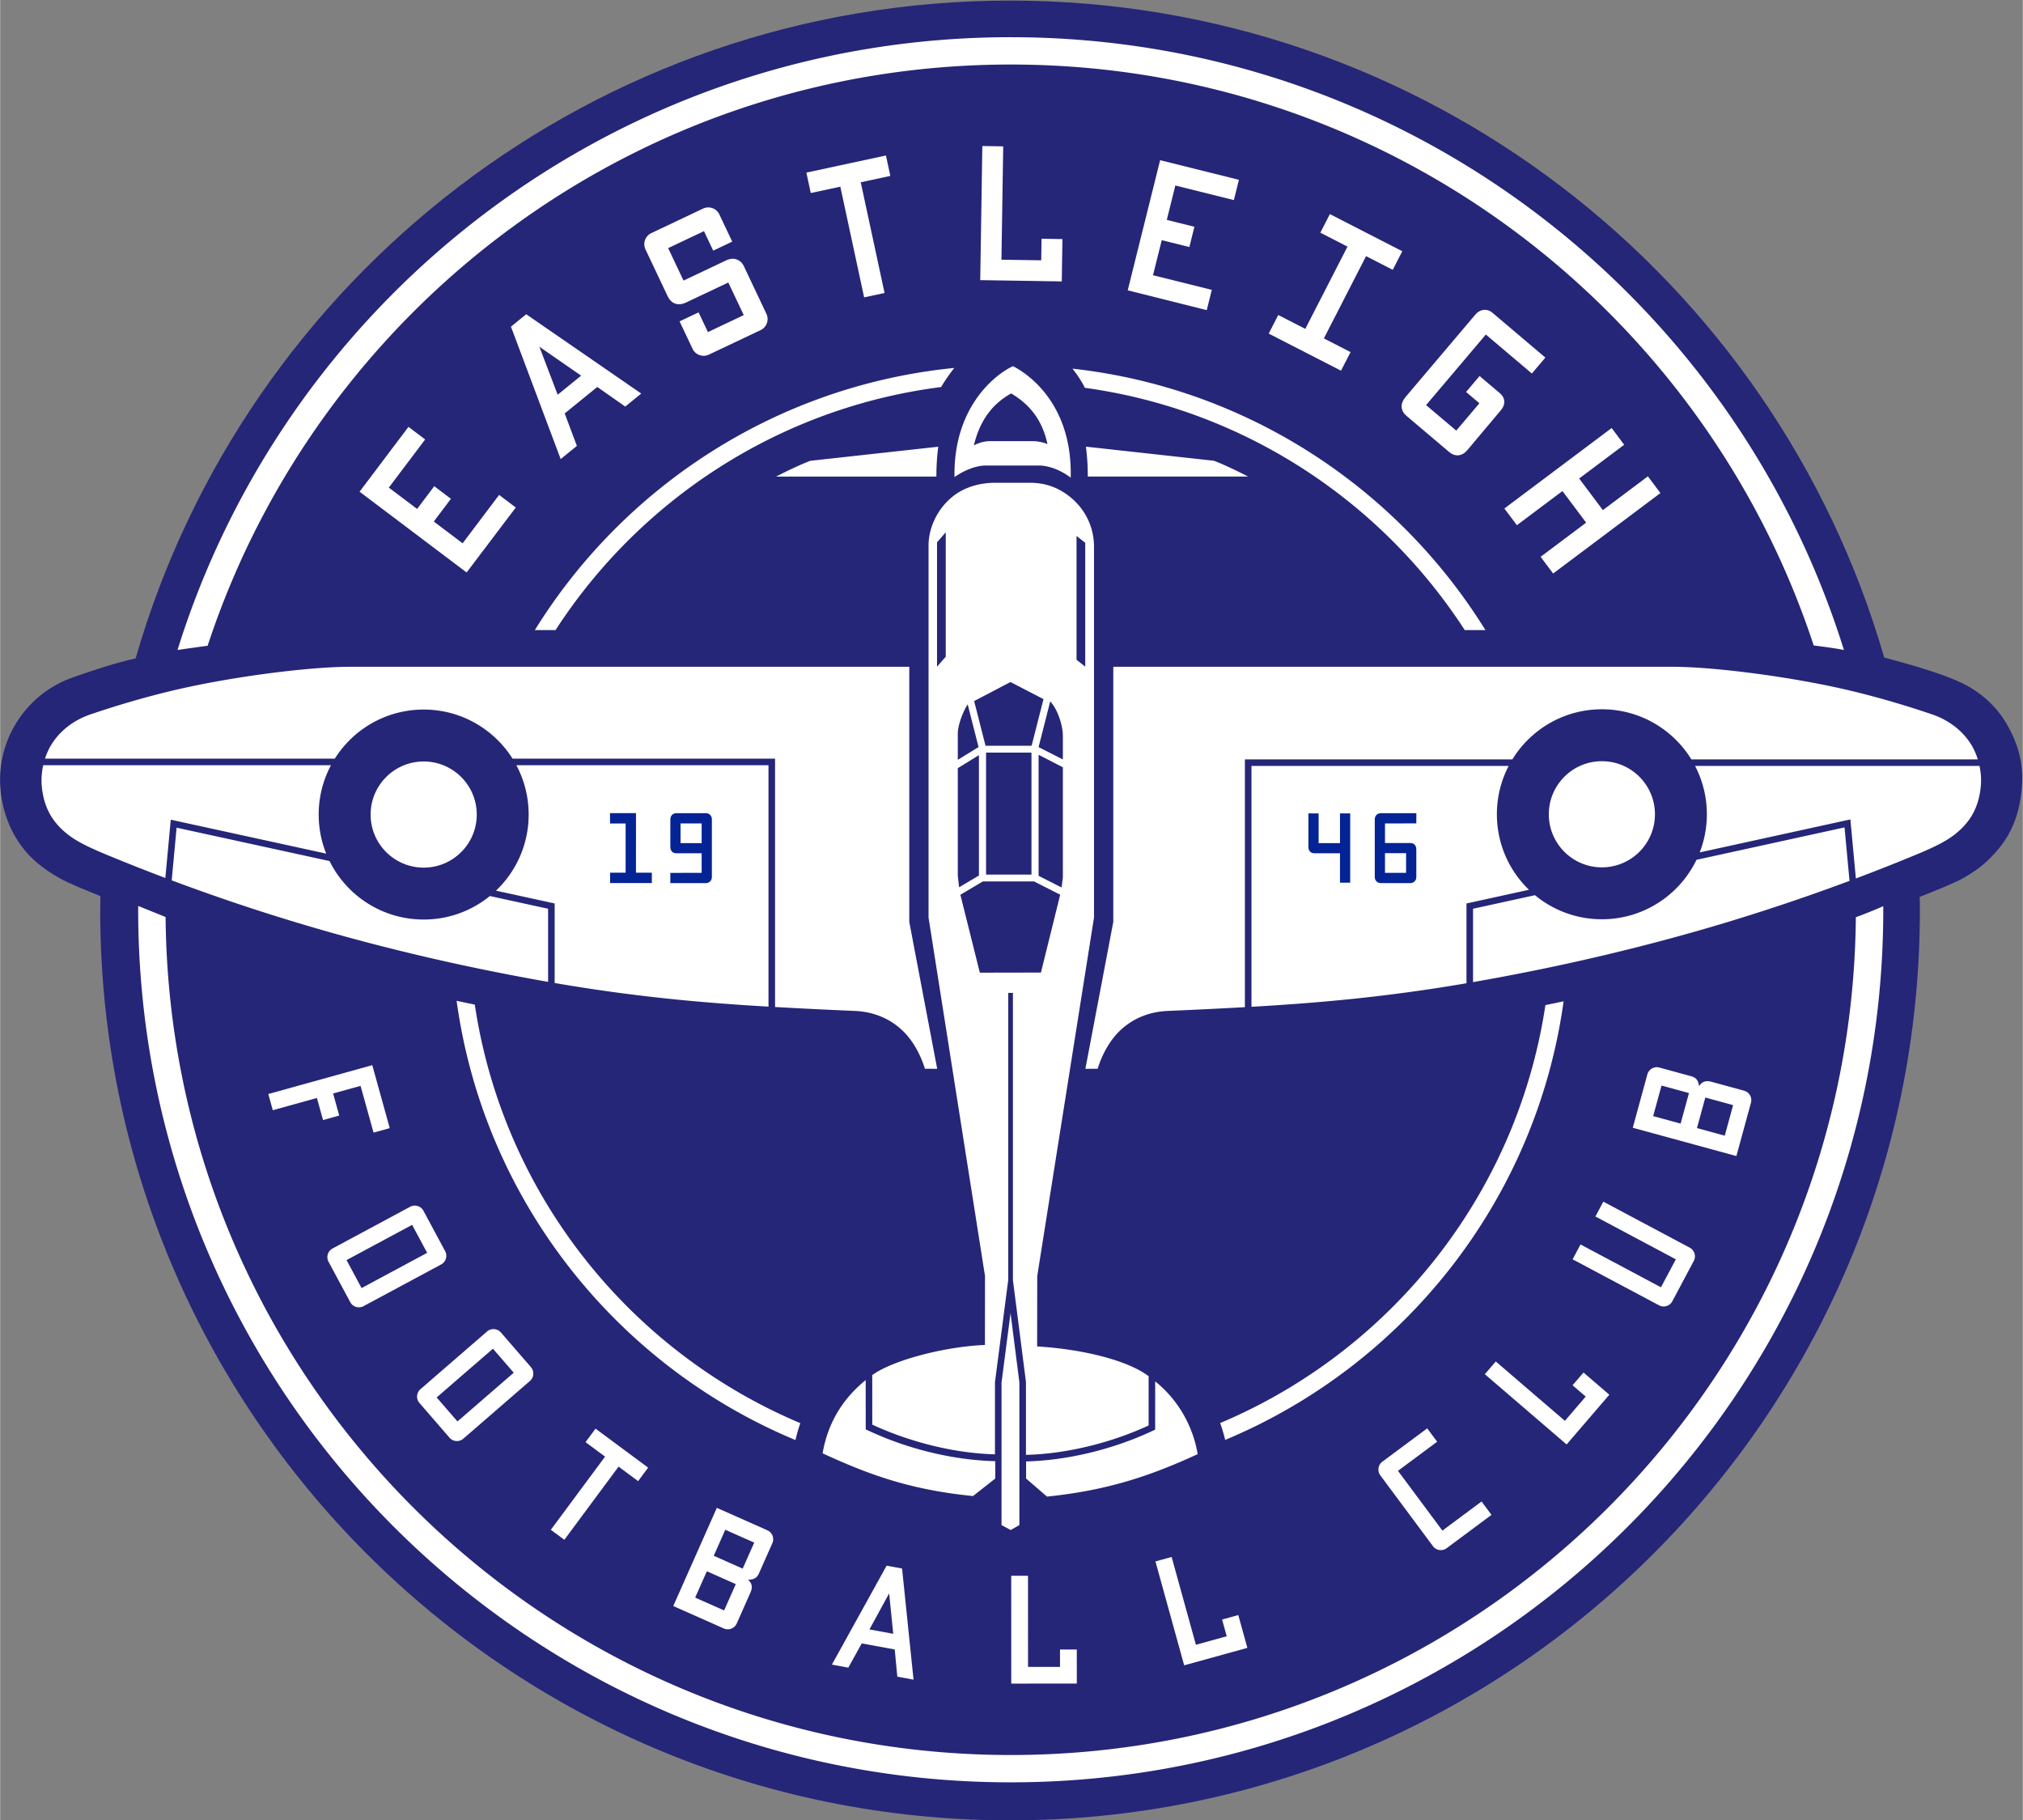
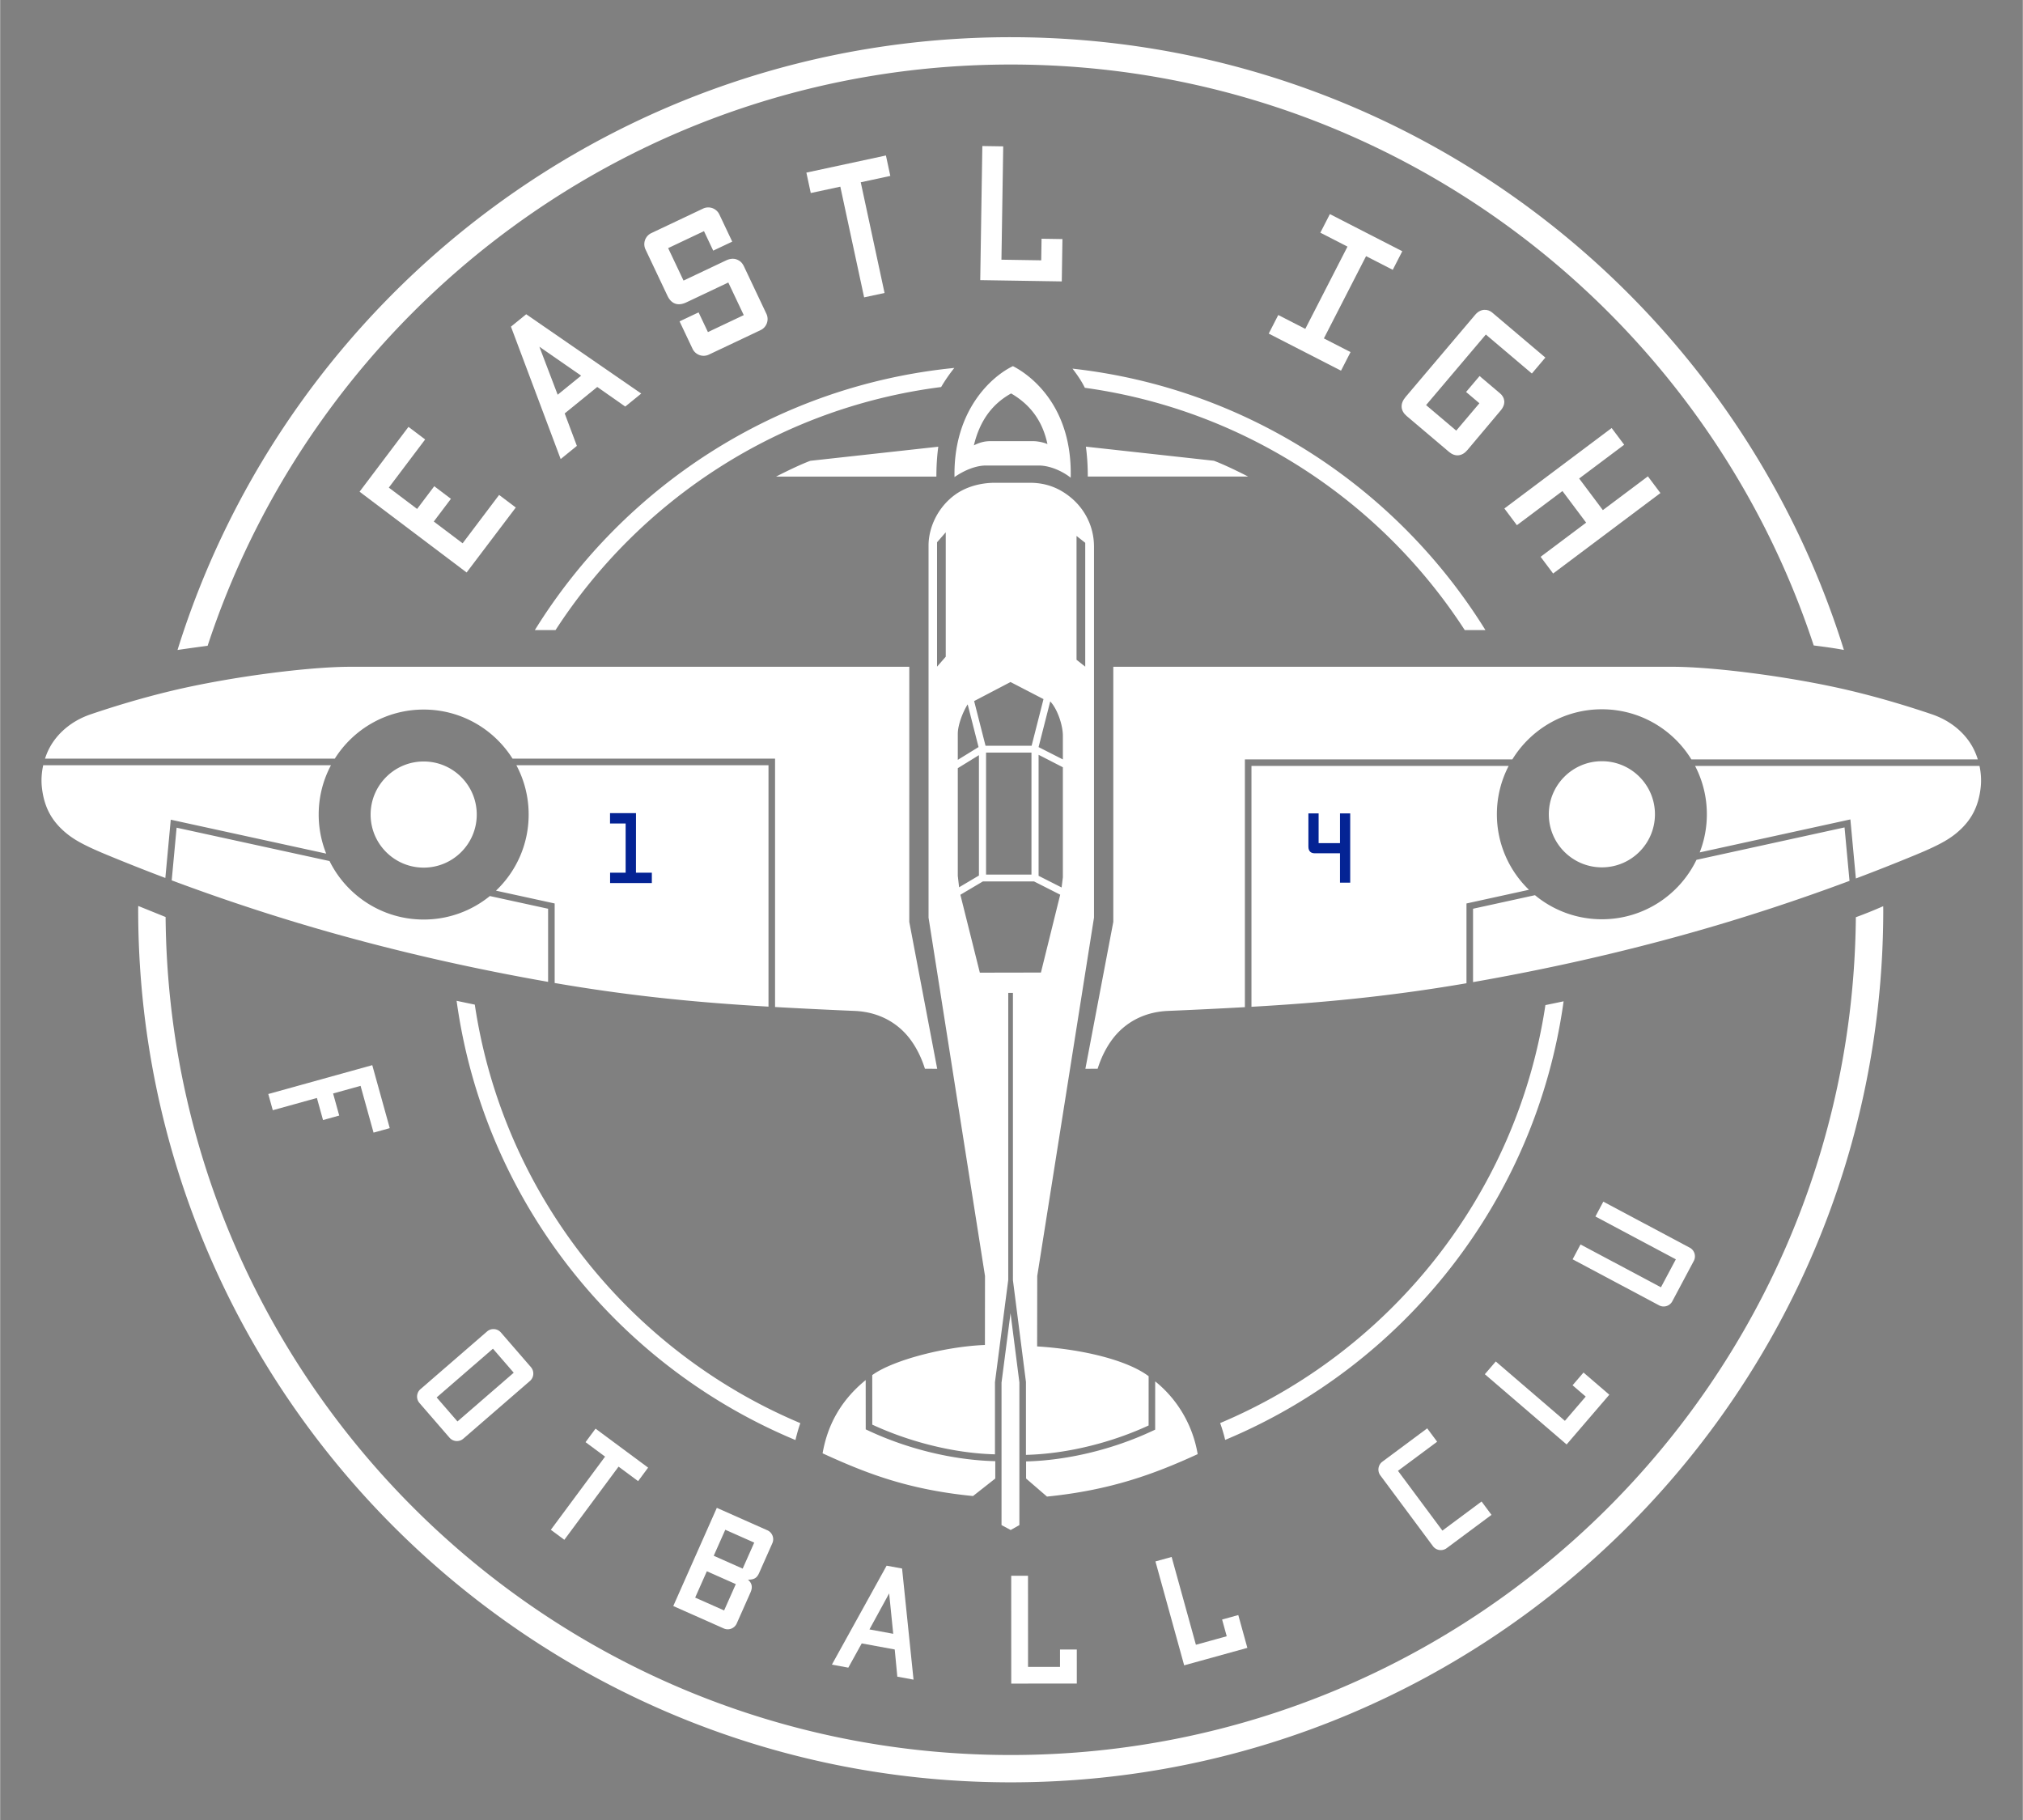
<svg xmlns="http://www.w3.org/2000/svg" height="299.952" viewBox="0 0 1037.197 933.333" width="333.387">
  <rect x="0" y="0" width="1037.197" height="933.333" fill="#808080" stroke="none" />
  <clipPath id="a">
    <path d="m0 1080h1080v-1080h-1080z" />
  </clipPath>
  <g clip-path="url(#a)" fill-rule="evenodd" transform="matrix(1.333 0 0 -1.333 -201.402 1186.667)">
-     <path d="m0 0c159.508 0 294.115-106.767 336.279-252.714 11.771-3.129 24.02-6.736 30.993-10.358 7.314-3.798 13.1-9.47 16.855-16.479 3.105-5.794 5.691-12.647 5.178-21.783-.834-14.83-6.441-22.901-13.016-29.254-2.837-2.743-6.157-5.018-9.591-6.968-3.211-1.823-11.411-5.086-16.764-7.229.026-1.738.066-3.472.066-5.215 0-193.267-156.733-350-350-350s-350 156.733-350 350c0 1.846.041 3.683.07 5.522-4.562 1.858-12.096 4.847-15.743 6.918-6.094 3.46-10.929 7.266-14.618 12.304-5.408 7.384-8.009 16.023-8.224 24.611-.219 8.754 2.41 17.461 7.511 24.746 4.793 6.845 11.746 12.648 21.317 15.851 8.192 2.855 15.303 5.182 23.316 7.027 42.058 146.107 176.751 253.021 336.371 253.021" fill="#252678" transform="translate(539.579 890)" />
    <g fill="#fff">
      <path d="m0 0c.003-.461.018-.919.018-1.38 0-185.341-150.31-335.646-335.656-335.646s-335.655 150.305-335.655 335.646c0 .489.016.976.018 1.465l10.529-4.253c1.501-178.251 146.499-322.346 325.108-322.346 178.583 0 323.564 144.053 325.107 322.267a169 169 0 0 1 10.531 4.247m-335.638 334.265c150.541 0 277.966-99.155 320.516-235.703-3.934.745-7.736 1.232-11.615 1.728-42.7 129.754-164.869 223.463-308.901 223.463-144.075 0-266.275-93.766-308.939-223.581-3.881-.531-7.917-1.071-11.582-1.625 42.541 136.557 169.975 235.718 320.521 235.718" transform="translate(875.475 541.649)" />
      <path d="m0 0c-62.16-7.914-115.77-43.244-148.326-93.48h-7.959c34.347 55.407 93.167 94.061 161.358 100.828a62 62 0 0 1 -5.073-7.348m-56.032-405.057c-69.011 28.751-119.832 92.437-130.357 168.964a878 878 0 0 1 6.999-1.469c10.877-72.803 59.454-133.3 125.225-160.989a62 62 0 0 1 -1.867-6.506m295.489 168.77c-10.578-76.389-61.309-139.958-130.19-168.713a60 60 0 0 1 -1.929 6.481c65.676 27.681 114.193 88.08 125.121 160.771q3.501.715 6.998 1.461m-188.929 243.366c67.124-7.456 124.926-45.832 158.852-100.559h-7.96c-32.173 49.645-84.907 84.729-146.135 93.186-1.111 2.299-2.73 4.768-4.757 7.373" transform="translate(513.064 741.342)" />
      <path d="m0 0c20.155-7.537 40.368-14.152 59.988-19.723 28.807-8.18 57.238-14.486 84.807-19.32v28.126l-22.405 4.888a40.2 40.2 0 0 0 -25.461-9.04c-15.877 0-29.615 9.168-36.213 22.497l-58.83 12.836zm124.744-3.96 22.574-4.926v-30.596c30.657-5.278 56.598-7.602 82.261-9.092v92.871h-96.996a40.2 40.2 0 0 0 4.732-18.98c0-11.522-4.828-21.919-12.571-29.277m-174.168 48.257c-.624-2.808-.819-5.719-.52-8.477.793-7.312 3.506-12.133 7.54-16.031 1.962-1.897 4.064-3.445 6.588-4.878 3.689-2.094 8.315-4.03 11.061-5.167a772 772 0 0 1 22.306-8.824l2.087 22.417 59.797-13.047a40.3 40.3 0 0 0 -2.892 15.027c0 6.86 1.713 13.321 4.733 18.98zm694.854-44.492c-19.982-7.457-40.015-14.005-59.465-19.528-28.999-8.234-57.617-14.57-85.358-19.417v28.224l23.824 5.215a40.22 40.22 0 0 1 25.735-9.263c16.023 0 29.87 9.336 36.396 22.864l56.954 12.468zm-123.317-3.43-24.029-5.261v-30.69c-30.763-5.271-56.786-7.569-82.58-9.048l-.138-.008v92.647h98.943a40.2 40.2 0 0 1 -4.529-18.593c0-11.404 4.73-21.703 12.333-29.048zm173.324 47.641c.575-2.721.749-5.53.459-8.196-.793-7.312-3.506-12.133-7.539-16.031-1.963-1.897-4.065-3.445-6.588-4.878-3.69-2.094-8.315-4.03-11.062-5.167a774 774 0 0 0 -22.829-9.021l-2.114 22.719-57.961-12.687a40.3 40.3 0 0 1 2.749 14.667 40.2 40.2 0 0 1 -4.529 18.594zm-333.218 38.145h215.017c16.095 0 46.057-3.868 68.138-9.097 12.905-3.059 24.048-6.581 31.681-9.163 8.361-2.827 13.484-8.263 15.978-13.082a26.3 26.3 0 0 0 1.747-4.28h-110.186c-7.105 11.559-19.868 19.269-34.428 19.269s-27.323-7.71-34.428-19.269h-102.895v-95.314a2170 2170 0 0 0 -29.595-1.445c-7.496-.314-13.883-3.084-18.729-7.852-3.769-3.707-6.611-8.923-8.322-14.391l-4.721-.023 10.743 56.51zm-64.458 51.725-3.346-3.837v-47.851l3.346 3.837zm50.314-1.397 3.346-2.644v-47.641l-3.346 2.644zm-17.339-83.339h-17.47v-46.93h17.47zm-27.839-51.812-.501 4.405v41.416l8.13 5.009v-46.309zm38.895-2.846-7.416-29.951-23.502-.044-7.485 29.964 8.645 5.124h19.706zm1.023 49.015v-42.346l-.484-3.893-8.855 4.487v46.55zm-4.864 25.329c2.727-2.81 4.864-9.128 4.864-13.159v-9.156l-9.342 4.748zm-29.269.135 13.992 7.324 12.691-6.575-4.573-17.935h-17.728zm-6.286-12.605c0 3.454 2.012 8.574 3.799 11.334l4.186-16.42-7.985-4.92zm111.704 98.964h-61.696c-.001 3.823-.211 7.681-.734 11.504l49.244-5.422c4.356-1.65 9.877-4.394 13.186-6.082m-181.637-.022h61.697c0 3.823.21 7.681.733 11.504l-49.243-5.422c-4.356-1.65-9.877-4.394-13.187-6.082m76.118 12.027c2.039 1.025 3.998 1.612 6.221 1.612h16.685c1.58 0 4.022-.487 5.398-1.136-1.887 8.929-6.602 15.198-13.978 19.488-7.015-3.905-11.969-10.148-14.326-19.964m-7.452-12.201c3.717 2.58 8.176 4.446 12.144 4.446h20.258c4.233 0 9.044-2.112 12.293-4.692.712 27.702-15.678 39.597-22.22 42.915-7.839-3.725-22.971-16.688-22.475-42.669m22.474-198.415h-1.8v-110.396l-5.11-39.362v-27.744c-16.672.427-33.858 5.227-47.197 11.419l-.012 19.056c7.923 5.795 28.182 11.013 43.344 11.592l.032 26.524-21.72 137.878v143.063c0 7.225 3.711 14.816 10.072 19.497 4.074 2.999 9.579 4.694 15.571 4.694h13.299c6.113 0 10.989-1.889 15.303-5.283 5.548-4.364 9.405-11.186 9.405-19.328v-142.644l-21.836-137.877-.043-27.083c17.864-1.099 34.825-5.372 42.896-11.454l-.012-18.951c-13.336-6.191-30.517-10.89-47.186-11.312v28.068l-5.006 39.131zm-4.387-204.718 3.517-1.893 3.353 1.893v54.915l-3.402 26.593-3.468-26.712zm59.112 55.281c8.597-6.89 14.502-16.943 16.344-27.994-16.528-7.572-33.326-13.845-57.969-16.323l-8.036 6.941v6.58h.006c16.198.41 33.535 4.745 48.184 11.546l1.459.678zm-111.366.499c-9.704-7.903-14.719-17.473-16.579-28.178 16.529-7.572 32.641-13.95 57.864-16.427l8.562 6.73v6.68l-.181.004c-16.2.414-33.543 4.745-48.194 11.547l-1.459.677zm-170.033 237.949c11.272 0 20.414-9.141 20.414-20.413s-9.142-20.413-20.414-20.413-20.413 9.141-20.413 20.413 9.141 20.413 20.413 20.413m453.237.106c11.272 0 20.413-9.142 20.413-20.414s-9.141-20.413-20.413-20.413-20.413 9.141-20.413 20.413 9.141 20.414 20.413 20.414m-266.432 36.325h-215.018c-16.094 0-46.056-3.868-68.138-9.097-12.905-3.059-24.047-6.581-31.68-9.163-8.361-2.827-13.485-8.263-15.979-13.082a26 26 0 0 1 -1.658-4h111.481c7.151 11.344 19.79 18.884 34.187 18.884 14.398 0 27.037-7.54 34.188-18.884h100.984v-95.537a2161 2161 0 0 1 30.603-1.502c7.496-.314 13.883-3.084 18.729-7.852 3.769-3.707 6.611-8.923 8.322-14.391l4.721-.023-10.742 56.51z" transform="translate(217.077 551.58)" />
      <path d="m0 0 8.035-.126-.685-43.595 15.299-.24.13 8.299 8.035-.126-.255-16.287-31.369.493z" transform="translate(528.917 834.05)" />
-       <path d="m0 0 30.313-7.547-1.942-7.798-22.515 5.606-3.293-13.226 10.624-2.646-1.942-7.798-10.624 2.646-3.359-13.487 22.613-5.631-1.942-7.798-30.399 7.62z" transform="translate(597.309 828.604)" />
      <path d="m0 0 18.815 24.937 6.415-4.841-13.976-18.521 10.881-8.21 6.594 8.74 6.415-4.841-6.595-8.74 11.095-8.371 14.036 18.601 6.415-4.84-18.915-24.988z" transform="translate(289.345 701.084)" />
      <path d="m0 0-16.231-31.645 10.259-5.262-3.667-7.151-27.81 14.264 3.668 7.15 10.4-5.334 16.23 31.645-10.441 5.356 3.668 7.15 27.854-14.286-3.667-7.151z" transform="translate(676.534 791.693)" />
      <path d="m0 0 9.159-42.579-7.857-1.69-9.159 42.579-11.368-2.445-1.69 7.856 30.604 6.583 1.69-7.856z" transform="translate(482.142 820.106)" />
      <path d="m0 0 4.822-6.429-17.322-12.991 9.117-12.156 17.322 12.991 4.821-6.429-41.27-30.953-4.822 6.429 17.52 13.14-9.117 12.156-17.52-13.139-4.822 6.428z" transform="translate(771.003 725.578)" />
      <path d="m0 0 20.461-17.328-5.194-6.132-17.705 14.996-22.986-27.14 11.596-9.82 8.914 10.525-5.127 4.343 5.194 6.132 7.89-6.682c1.765-1.495 2.422-3.954.255-6.532l-12.856-15.29c-2.054-2.442-4.727-2.64-7.037-.684l-16.298 13.803c-2.381 2.017-2.638 4.705-.422 7.322l26.816 31.662c2.022 2.387 4.766 2.293 6.499.825" transform="translate(725.043 770.002)" />
      <path d="m0 0-16.06 11.129 7.038-18.464zm-26.992 18.855 5.866 4.768 44.25-30.51-6.154-5.003-10.764 7.542-12.526-10.183 4.687-12.484-6.236-5.069z" transform="translate(374.575 745.722)" />
      <path d="m0 0 19.918 9.434c2.336 1.106 5.154.098 6.26-2.236l4.96-10.473-7.315-3.464-3.553 7.5-13.783-6.528 5.914-12.486 16.334 7.737c1.549.733 3.017.86 4.291.312 1.125-.484 1.922-1.115 2.671-2.697l8.595-18.148c1.106-2.333.098-5.154-2.235-6.259l-19.918-9.434a4.716 4.716 0 0 0 -6.26 2.236l-5.001 10.558 7.315 3.465 3.593-7.586 13.783 6.528-5.942 12.546-16.173-7.66c-1.934-.916-5.249-1.648-7.25 2.578l-8.44 17.817a4.715 4.715 0 0 0 2.236 6.26" transform="translate(401.567 800.55)" />
      <path d="m0 0 4.209 4.9 26.587-22.835 8.014 9.33-5.062 4.347 4.209 4.901 9.933-8.532-16.432-19.131z" transform="translate(722.22 361.612)" />
      <path d="m0 0 6.226 1.721 9.34-33.78 11.854 3.278-1.778 6.431 6.226 1.721 3.49-12.62-24.307-6.72z" transform="translate(595.51 289.599)" />
      <path d="m0 0 6.46.003.012-35.048 12.299.004-.002 6.672 6.46.003.004-13.093-25.219-.01-.015 41.469z" transform="translate(540.025 284.076)" />
      <path d="m0 0-20.863-28.141-5.192 3.85 20.863 28.14-7.514 5.571 3.849 5.192 20.227-14.995-3.849-5.193z" transform="translate(388.978 326.06)" />
-       <path d="m0 0-25.226-13.555 5.784-10.764 25.226 13.555zm4.352 5.425 8.358-15.555a3.78 3.78 0 0 0 -1.535-5.099l-29.869-16.05a3.78 3.78 0 0 0 -5.1 1.535l-8.358 15.555a3.776 3.776 0 0 0 1.535 5.099l29.869 16.05a3.777 3.777 0 0 0 5.1-1.535" transform="translate(309.56 419.066)" />
      <path d="m0 0-21.647-18.749 8.001-9.237 21.646 18.749zm3.058 6.246 11.561-13.347a3.78 3.78 0 0 0 -.381-5.312l-25.63-22.2a3.78 3.78 0 0 0 -5.313.381l-11.561 13.348a3.78 3.78 0 0 0 .381 5.312l25.631 22.2a3.777 3.777 0 0 0 5.312-.382" transform="translate(340.65 371.427)" />
      <path d="m0 0-1.567 15.542-7.576-13.862zm-2.542 26.2 5.944-1.092 4.411-42.745-6.237 1.146-1 10.46-12.693 2.333-5.159-9.329-6.319 1.161z" transform="translate(494.636 261.762)" />
      <path d="m0 0 6.723-24.223-6.231-1.729-4.993 17.992-10.568-2.933 2.356-8.49-6.231-1.73-2.356 8.491-16.971-4.71-1.73 6.231z" transform="translate(294.232 480.495)" />
      <path d="m0 0-11.137 4.944-4.497-10.132 11.137-4.943zm-8.491 10.903 11.136-4.944 4.443 10.008-11.136 4.944zm1.191 18.435 19.456-8.637a3.77 3.77 0 0 0 1.909-4.955l-5.089-11.463c-.774-1.744-1.769-2.624-4.314-2.562 2.208-1.866 1.45-3.891.913-5.1l-5.228-11.778a3.775 3.775 0 0 0 -4.956-1.909l-19.446 8.633z" transform="translate(434.078 280.872)" />
-       <path d="m0 0-3.213-11.753 10.693-2.923 3.212 11.753zm-9.502-10.034 3.213 11.753-10.563 2.887-3.213-11.753zm-18.405-1.595 5.613 20.534a3.77 3.77 0 0 0 4.612 2.632l12.098-3.307c1.84-.503 2.86-1.354 3.182-3.88 1.512 2.464 3.628 2.019 4.904 1.67l12.43-3.398a3.773 3.773 0 0 0 2.632-4.612l-5.61-20.524z" transform="translate(807.038 468.042)" />
      <path d="m0 0 33.263-17.709a3.774 3.774 0 0 0 1.551-5.08l-8.278-15.548a3.77 3.77 0 0 0 -5.08-1.551l-33.264 17.709 3.04 5.71 30.943-16.473 5.728 10.758-30.943 16.474z" transform="translate(767.797 427.989)" />
      <path d="m0 0 17.252 12.821 3.82-5.14-15.068-11.199 17.09-22.995 15.068 11.198 3.82-5.14-17.252-12.821a3.78 3.78 0 0 0 -5.271.776l-20.236 27.228a3.78 3.78 0 0 0 .777 5.272" transform="translate(682.8 327.966)" />
    </g>
-     <path d="m420.942 573.477h-8.117v-7.57h8.117zm-9.747 3.945h11.378c1.323 0 2.299-.998 2.299-2.339v-22.22c0-1.34-.981-2.34-2.299-2.34h-13.69l.013 3.928 12.046.017v7.539l-9.655-.008c-1.402-.002-2.391.761-2.391 2.559v10.525c0 1.345.976 2.34 2.299 2.34zm272.617-22.954h8.117v7.57h-8.117zm9.748-3.945h-11.379c-1.322 0-2.299.999-2.299 2.34v22.22c0 1.339.981 2.339 2.299 2.339h13.69l-.012-3.927-12.047-.018v-7.539l9.656.01c1.402.001 2.391-.762 2.391-2.559v-10.526c0-1.344-.977-2.339-2.299-2.339z" fill="#042394" />
    <path d="m0 0v-26.643h-3.93v11.32l-9.761-.009c-1.399-.001-2.391.762-2.391 2.559v12.773h3.93v-11.423h8.222v11.423z" fill="#042394" transform="translate(670.432 577.33)" />
    <path d="m0 0h6.108v-3.974h-16.062v3.974h5.98v18.937h-6.004v3.973h9.991l-.014-22.91z" fill="#042394" transform="translate(395.672 554.524)" />
  </g>
</svg>